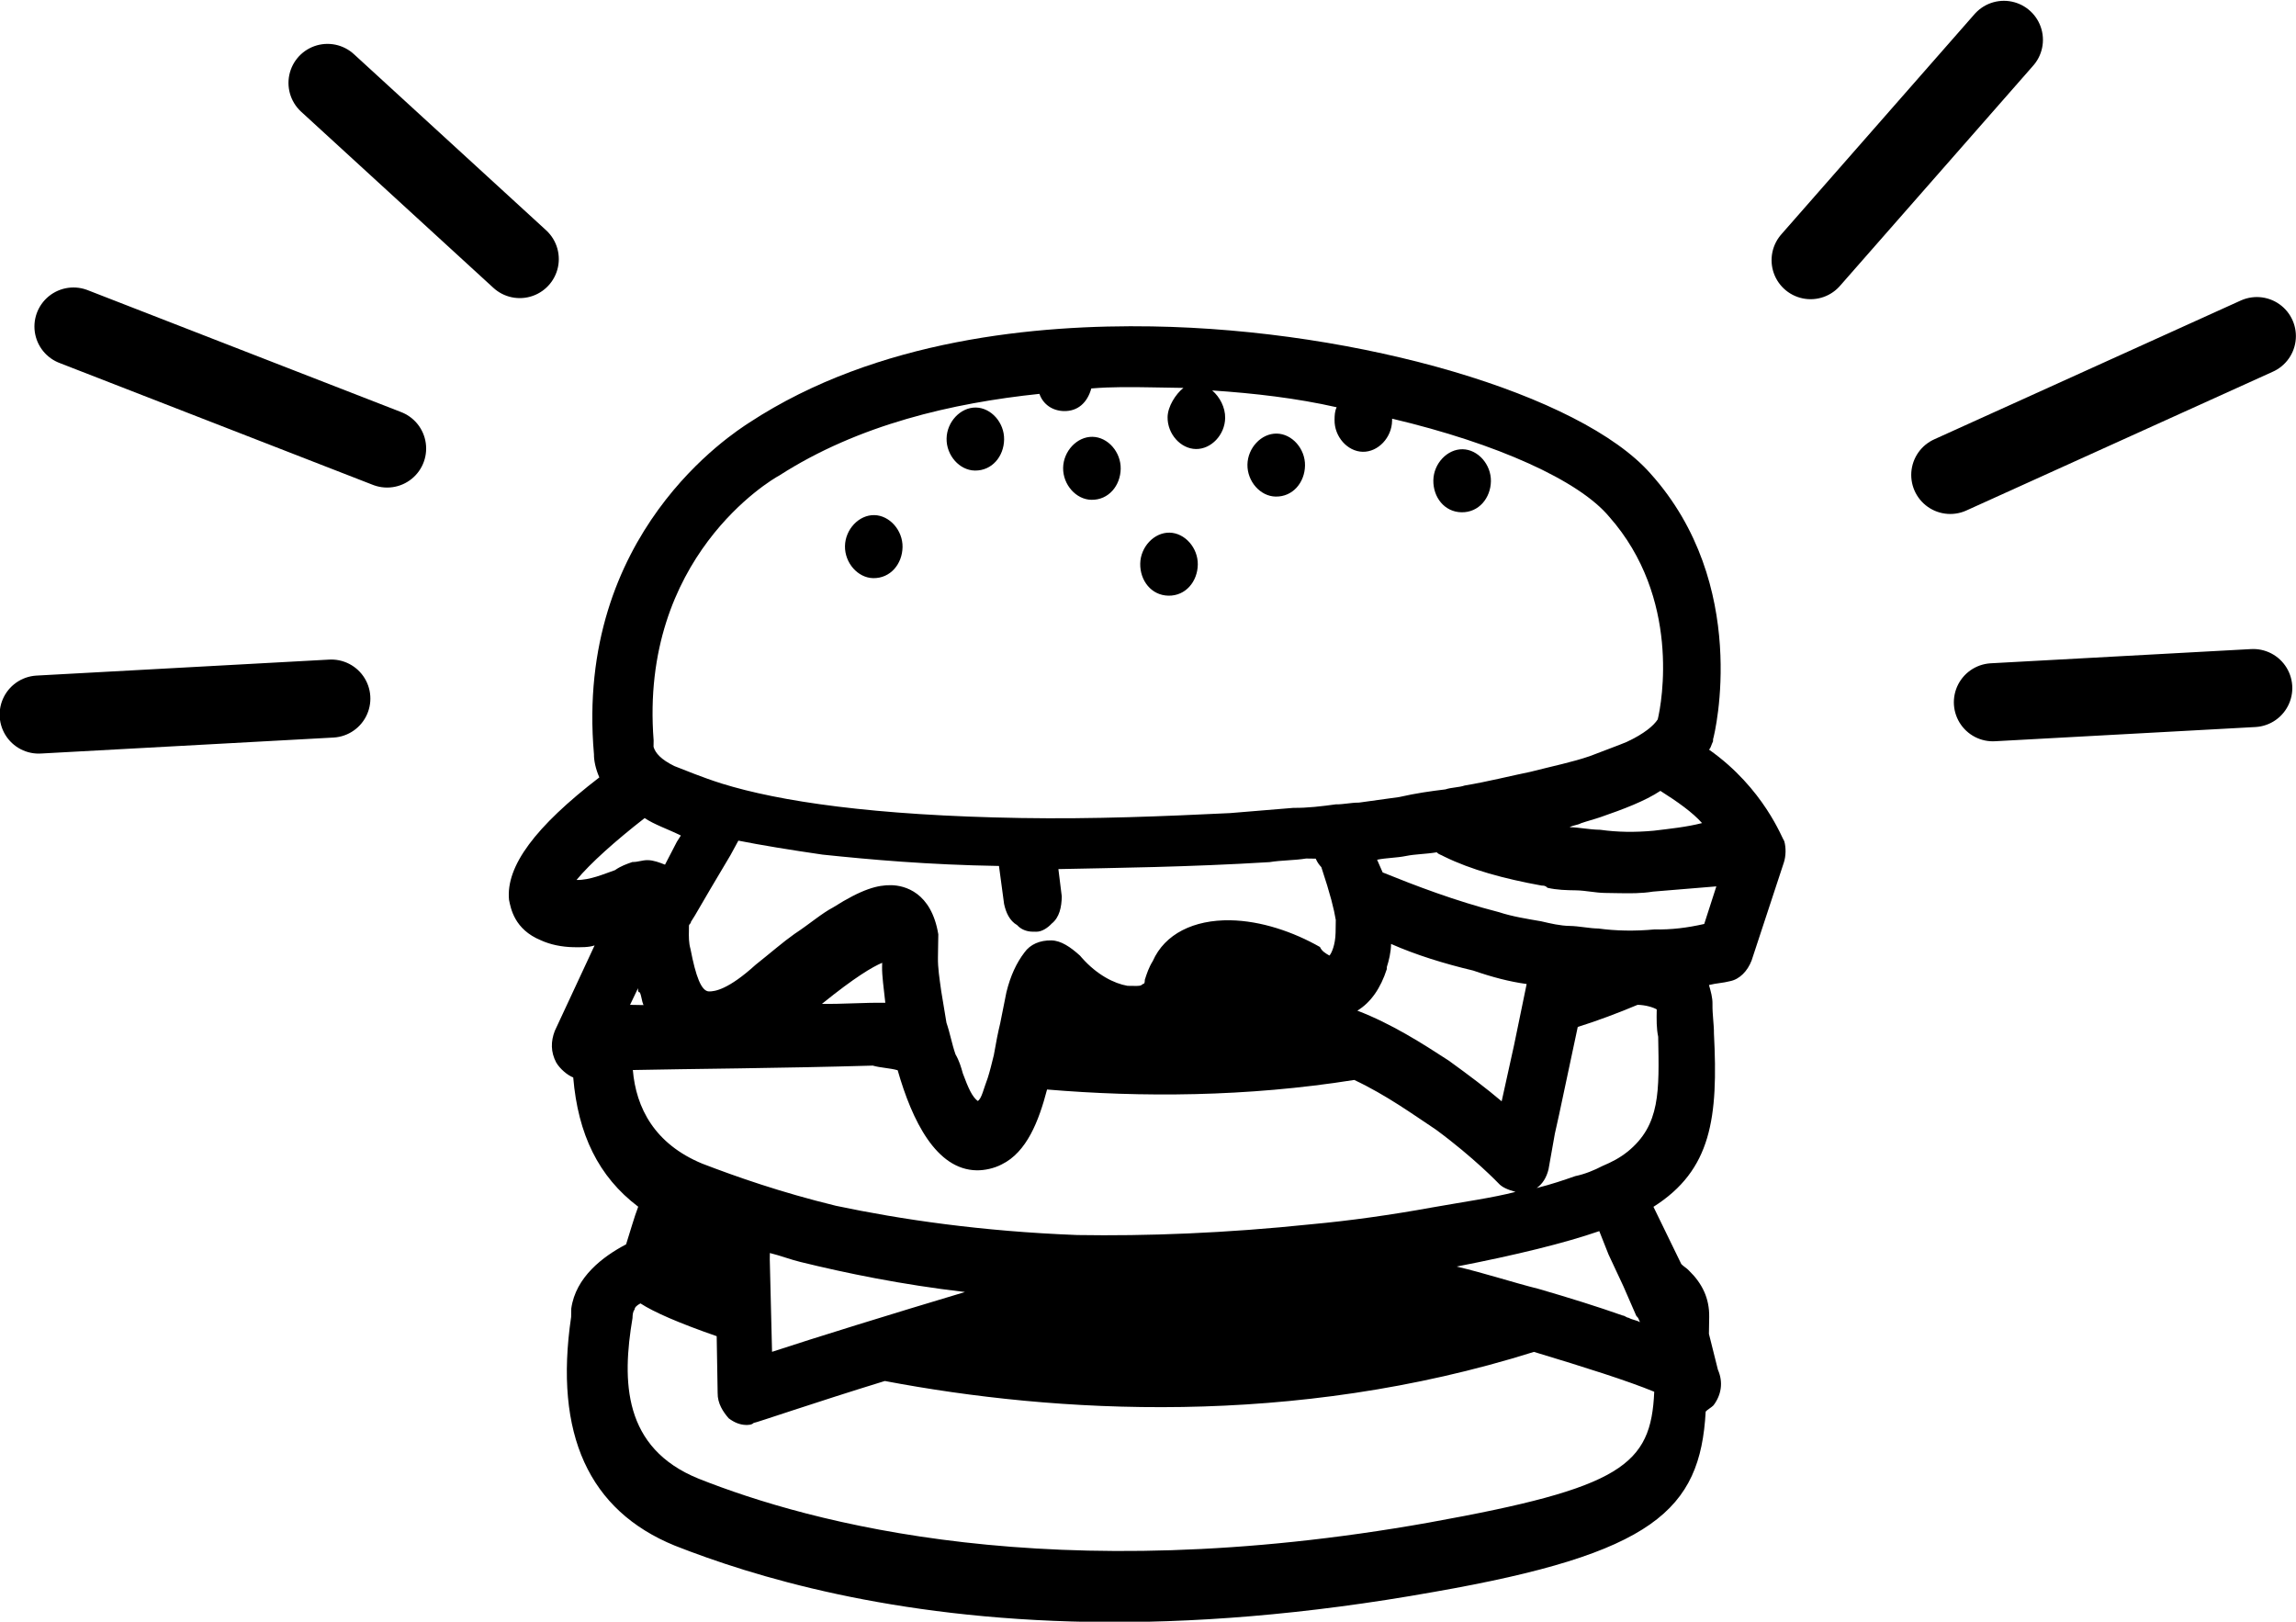
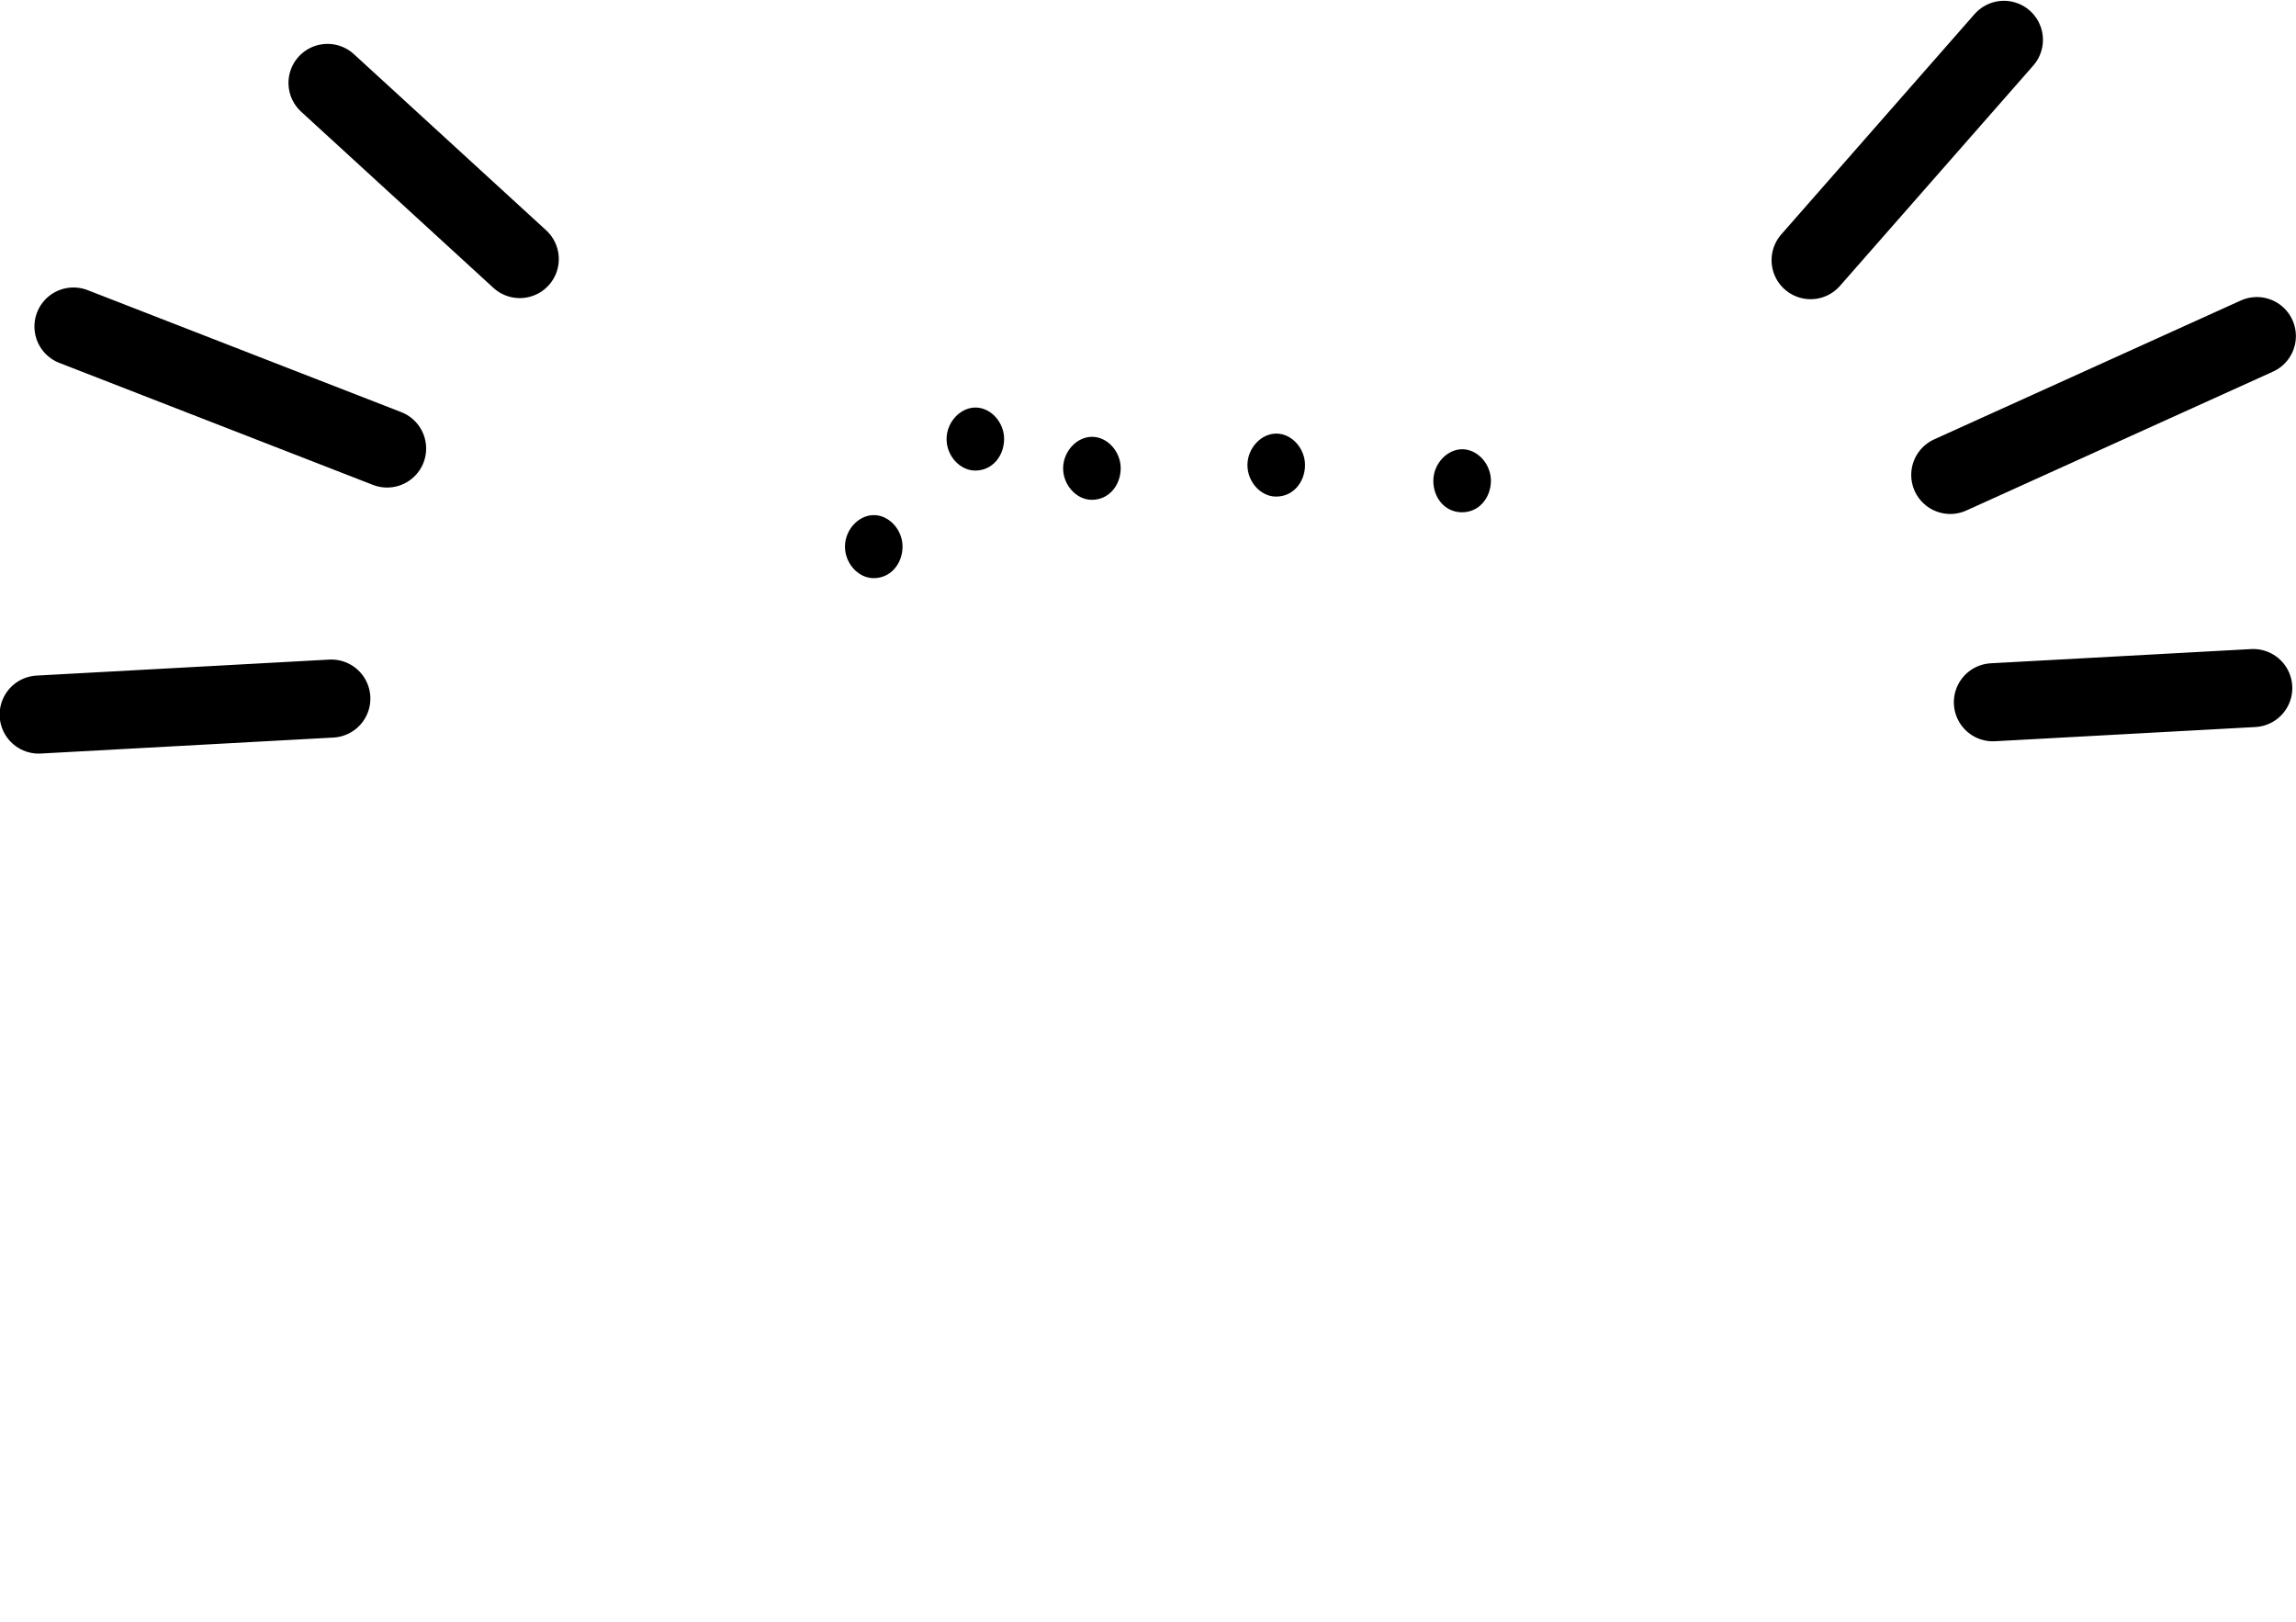
<svg xmlns="http://www.w3.org/2000/svg" viewBox="0 0 1000 706.266">
  <g class="dark" stroke="black" fill="black" style="stroke-width: 0;" transform="matrix(1.561,0,0,1.561,51.608,-147.233)">
    <g transform="matrix(3.253,0,0,3.253,-666.5,-761.909)">
-       <path d="m 340.898,342.457 c -1.488,0.336 -2.809,0.496 -4.289,0.469 -1.648,0.156 -3.293,0.125 -4.773,-0.078 -0.82,-0.012 -1.641,-0.207 -2.465,-0.223 -0.82,-0.012 -1.641,-0.207 -2.461,-0.398 -1.148,-0.199 -2.465,-0.402 -3.609,-0.781 -3.77,-0.965 -7.203,-2.285 -9.984,-3.41 -0.156,-0.363 -0.316,-0.727 -0.477,-1.09 0.828,-0.168 1.648,-0.152 2.477,-0.32 0.824,-0.168 1.648,-0.152 2.637,-0.316 0.164,0.184 0.328,0.188 0.652,0.371 2.289,1.121 5.074,1.887 8.355,2.484 0.164,0 0.328,0.004 0.492,0.188 0.816,0.191 1.641,0.207 2.465,0.219 0.82,0.016 1.641,0.211 2.465,0.223 0.328,0.004 0.656,0.012 1.152,0.019 0.984,0.016 1.973,0.031 2.965,-0.133 1.812,-0.148 3.625,-0.297 5.438,-0.449 z m -6.582,19.535 c -0.668,0.531 -1.332,0.879 -2.16,1.227 -0.664,0.348 -1.492,0.695 -2.32,0.863 -0.992,0.344 -1.984,0.688 -3.309,1.023 0.5,-0.352 0.84,-0.887 1.016,-1.605 l 0.543,-3.055 0.359,-1.613 1.605,-7.543 c 1.656,-0.516 3.477,-1.203 5.133,-1.898 0.66,0.012 1.316,0.203 1.641,0.391 -0.016,0.898 -0.027,1.621 0.125,2.344 0.086,4.688 0.203,7.57 -2.633,9.867 z m -64.73,-7.387 c 0.652,0.191 1.477,0.207 2.133,0.398 1.242,4.344 3.312,8.523 6.77,8.582 0.66,0.012 1.484,-0.156 2.148,-0.504 2.156,-1.047 3.191,-3.73 3.895,-6.426 8.055,0.676 17.105,0.648 26.348,-0.82 2.777,1.309 5.055,2.969 7.008,4.262 3.254,2.395 5.355,4.594 5.355,4.594 0.324,0.367 0.816,0.555 1.469,0.746 -1.98,0.508 -4.293,0.828 -7.098,1.324 -3.633,0.66 -7.098,1.145 -10.395,1.449 -7.422,0.777 -14.176,1.023 -20.098,0.926 -8.227,-0.316 -15.121,-1.332 -20.699,-2.508 -4.754,-1.16 -8.52,-2.484 -11.461,-3.613 -4.09,-1.691 -5.684,-4.781 -5.957,-8.031 4.773,-0.102 12.676,-0.148 20.582,-0.379 z m 67,-20.148 c -1.648,0.152 -3.129,0.129 -4.609,-0.078 -0.984,-0.016 -1.805,-0.211 -2.629,-0.223 0.332,-0.176 0.66,-0.168 0.996,-0.344 0.496,-0.172 1.156,-0.344 1.652,-0.516 1.988,-0.688 3.809,-1.375 5.141,-2.254 1.465,0.926 2.766,1.848 3.574,2.762 -1.32,0.34 -2.805,0.492 -4.125,0.652 z m -87.137,13.508 c -0.004,0.18 -0.008,0.359 0.156,0.363 0.16,0.363 0.156,0.723 0.312,1.086 -0.164,-0.004 -0.492,-0.008 -0.656,-0.012 -0.168,-0.004 -0.332,-0.004 -0.496,-0.008 z m 20.941,-2.176 c 0,0 -0.004,0.18 -0.008,0.359 -0.012,0.723 0.137,1.805 0.277,3.07 -1.809,-0.031 -3.621,0.121 -5.434,0.09 2.84,-2.297 4.336,-3.172 5.164,-3.52 z m 38.906,-3.676 c -0.004,0.359 -0.016,0.898 -0.016,1.078 -0.019,1.082 -0.359,1.797 -0.527,1.977 -0.328,-0.188 -0.652,-0.371 -0.812,-0.734 -2.281,-1.301 -5.062,-2.25 -7.695,-2.293 -3.129,-0.051 -5.617,1.168 -6.645,3.496 -0.336,0.535 -0.512,1.07 -0.684,1.609 -0.004,0.18 -0.008,0.359 -0.172,0.359 -0.168,0.176 -0.332,0.172 -0.824,0.164 -0.164,-0.004 -0.164,-0.004 -0.332,-0.004 l -0.164,-0.004 c -1.148,-0.199 -2.617,-0.945 -3.91,-2.406 l -0.16,-0.184 c -0.812,-0.734 -1.625,-1.289 -2.449,-1.305 -0.984,-0.016 -1.816,0.332 -2.32,1.043 -0.676,0.891 -1.184,1.965 -1.539,3.398 -0.18,0.898 -0.359,1.797 -0.539,2.695 -0.176,0.719 -0.355,1.617 -0.539,2.695 -0.176,0.719 -0.352,1.434 -0.527,1.973 -0.344,0.895 -0.523,1.793 -0.855,1.969 -0.484,-0.367 -0.805,-1.094 -1.277,-2.363 -0.152,-0.543 -0.309,-1.086 -0.629,-1.633 -0.316,-0.906 -0.465,-1.809 -0.777,-2.715 -0.152,-0.906 -0.301,-1.809 -0.449,-2.715 -0.148,-1.082 -0.297,-1.984 -0.281,-2.887 0.004,-0.359 0.016,-0.898 0.019,-1.262 0.004,-0.18 0.008,-0.539 0.012,-0.719 -0.598,-3.617 -2.891,-4.195 -4.043,-4.215 -1.152,-0.019 -2.477,0.32 -4.973,1.902 -0.996,0.523 -1.996,1.406 -3.328,2.285 -1,0.707 -2.004,1.59 -3.336,2.648 -2.34,2.125 -3.496,2.285 -3.988,2.277 -0.66,-0.012 -1.133,-1.281 -1.586,-3.633 -0.156,-0.543 -0.148,-1.082 -0.137,-1.625 0,-0.18 0.004,-0.359 0.004,-0.359 0.004,-0.18 0.168,-0.176 0.172,-0.355 l 0.336,-0.535 1.355,-2.32 1.695,-2.855 0.68,-1.25 c 1.969,0.391 4.43,0.793 7.223,1.199 4.109,0.43 9.039,0.871 15.129,0.973 l 0.438,3.254 c 0.152,0.723 0.469,1.449 1.121,1.82 0.324,0.367 0.816,0.555 1.309,0.562 0.164,0.004 0.328,0.004 0.328,0.004 0.496,0.008 0.996,-0.344 1.328,-0.699 0.668,-0.527 0.848,-1.426 0.863,-2.328 L 285.504,337.75 c 4.773,-0.102 11.195,-0.172 18.117,-0.598 0.988,-0.164 2.141,-0.145 3.133,-0.309 0.328,0.004 0.492,0.008 0.82,0.012 0.16,0.363 0.32,0.547 0.484,0.73 0.781,2.355 1.09,3.621 1.238,4.527 z m 16.371,5.496 -1.074,5.211 -1.07,4.848 c -1.297,-1.102 -2.762,-2.207 -4.551,-3.5 -2.277,-1.48 -4.883,-3.145 -7.828,-4.277 1.164,-0.699 2.008,-1.945 2.527,-3.559 l 0.004,-0.184 c 0.172,-0.535 0.352,-1.254 0.363,-1.977 2.121,0.938 4.578,1.699 7.039,2.281 1.637,0.566 3.109,0.953 4.59,1.156 z m 7.02,23.188 1.273,2.723 1.109,2.543 0.16,0.184 0.16,0.363 c -0.328,-0.188 -0.656,-0.191 -0.98,-0.379 -0.164,0 -0.328,-0.184 -0.492,-0.188 -2.129,-0.754 -4.582,-1.52 -7.203,-2.281 -2.297,-0.578 -4.586,-1.34 -7.047,-1.922 5.117,-0.996 9.25,-2.008 12.23,-3.039 z m -71.938,0.422 0.008,-0.539 c 0.82,0.195 1.801,0.57 2.621,0.766 3.934,0.965 8.691,1.945 14.113,2.578 -6.285,1.879 -12.906,3.93 -16.547,5.129 z m 0.789,-67.207 c 6.82,-4.395 14.918,-6.242 22.34,-7.02 0.312,0.906 1.125,1.461 2.113,1.477 1.152,0.019 1.988,-0.688 2.336,-1.941 1.812,-0.148 3.461,-0.121 5.105,-0.094 0.988,0.016 1.809,0.027 2.797,0.047 -0.668,0.527 -1.344,1.598 -1.359,2.5 -0.023,1.441 1.109,2.719 2.426,2.742 1.316,0.023 2.488,-1.219 2.512,-2.66 0.016,-0.902 -0.461,-1.812 -1.113,-2.363 3.617,0.242 7.234,0.66 10.676,1.441 -0.168,0.355 -0.176,0.715 -0.18,1.078 -0.027,1.441 1.105,2.719 2.422,2.742 1.316,0.023 2.488,-1.219 2.512,-2.66 l 0.004,-0.18 c 9.02,2.133 16.043,5.312 18.625,8.418 6.141,6.953 4.508,15.934 4.156,17.371 -0.34,0.535 -1.172,1.242 -2.668,1.938 -0.828,0.348 -1.82,0.691 -3.145,1.211 -1.492,0.516 -3.145,0.848 -5.129,1.355 -1.648,0.332 -3.633,0.84 -5.613,1.168 -0.496,0.172 -1.156,0.16 -1.652,0.332 -1.32,0.16 -2.473,0.32 -3.961,0.656 -1.156,0.16 -2.312,0.32 -3.465,0.48 -0.66,-0.008 -1.32,0.16 -1.977,0.148 -1.156,0.16 -2.477,0.32 -3.629,0.301 -1.812,0.148 -3.625,0.301 -5.438,0.449 -5.602,0.27 -11.699,0.527 -17.949,0.422 -12.672,-0.211 -20.719,-1.426 -25.633,-2.949 -1.801,-0.57 -3.105,-1.133 -4.09,-1.508 -1.141,-0.562 -1.625,-1.109 -1.781,-1.652 0.004,-0.18 0.004,-0.363 0.008,-0.543 -1.219,-15.699 10.086,-22.359 10.75,-22.707 0,0 -0.168,0.176 0,0 z m -14.062,33.828 c -0.992,0.344 -2.152,0.863 -3.305,0.844 1.176,-1.422 3.348,-3.367 5.848,-5.309 0.816,0.555 1.961,0.934 3.105,1.496 l -0.34,0.531 -1.02,1.969 c -0.492,-0.191 -0.98,-0.379 -1.477,-0.387 -0.492,-0.008 -0.824,0.168 -1.32,0.16 -0.496,0.172 -0.992,0.344 -1.492,0.695 z m 69.852,55.949 c -32.359,5.77 -53.168,0.016 -62.656,-3.746 -6.539,-2.633 -6.605,-8.398 -5.695,-13.793 0.004,-0.18 0.012,-0.539 0.176,-0.719 0.004,-0.18 0.172,-0.355 0.504,-0.531 1.141,0.742 3.266,1.676 6.539,2.812 l 0.082,4.867 c -0.016,0.902 0.469,1.629 0.953,2.18 0.488,0.367 0.977,0.555 1.473,0.566 0.164,0 0.492,0.008 0.66,-0.172 0.164,0.004 5.129,-1.715 11.254,-3.598 14.602,2.766 34.992,4.008 55.676,-2.496 4.426,1.336 8.027,2.477 10.316,3.418 -0.27,6.301 -2.773,8.242 -19.281,11.211 z m 30.438,-58.426 c -0.164,-0.184 -1.738,-4.535 -6.453,-7.855 0.164,-0.18 0.168,-0.359 0.34,-0.715 l 0.004,-0.184 c 0.172,-0.535 3.184,-13.281 -5.383,-22.797 -5.977,-6.766 -24.816,-12.309 -42.754,-12.605 -9.707,-0.16 -23.555,1.051 -34.539,8.258 -1.332,0.875 -14.973,9.48 -13.312,28.43 -0.008,0.543 0.145,1.266 0.461,1.992 -5.504,4.234 -8.027,7.617 -7.746,10.504 0.152,0.723 0.449,2.531 2.738,3.469 0.816,0.375 1.801,0.57 2.789,0.59 0.66,0.008 1.316,0.019 1.812,-0.152 l -3.414,7.332 c -0.344,0.895 -0.359,1.797 0.121,2.707 0.32,0.547 0.969,1.098 1.461,1.285 0.41,4.871 2.16,8.508 5.574,11.086 -0.344,0.895 -0.695,2.152 -1.039,3.227 -1.996,1.047 -4.328,2.812 -4.703,5.508 -0.004,0.18 -0.004,0.363 -0.012,0.723 -1.484,10.066 1.535,16.605 8.891,19.609 6.707,2.637 18.5,6.258 35.613,6.543 8.555,0.141 18.445,-0.594 29.508,-2.574 18.82,-3.289 22.832,-7.008 23.301,-15.469 0.168,-0.18 0.5,-0.355 0.668,-0.531 0.672,-0.891 0.855,-1.969 0.379,-3.059 l -0.77,-3.074 c 0.008,-0.543 0.016,-0.902 0.023,-1.441 0.027,-1.621 -0.609,-2.895 -1.746,-3.996 -0.16,-0.184 -0.488,-0.367 -0.648,-0.551 l -2.387,-4.906 c 4.992,-3.16 5.559,-7.656 5.188,-14.871 0.012,-0.723 -0.141,-1.625 -0.125,-2.523 0.012,-0.543 -0.145,-1.086 -0.301,-1.629 0.66,-0.168 1.152,-0.16 1.816,-0.332 0.824,-0.164 1.496,-0.875 1.84,-1.77 l 2.773,-8.426 c 0.172,-0.535 0.188,-1.258 0.031,-1.801" />
      <path d="m 278.336,303.57 c 1.48,0.023 2.488,-1.219 2.512,-2.66 0.027,-1.441 -1.105,-2.723 -2.422,-2.746 -1.316,-0.019 -2.488,1.223 -2.512,2.66 -0.027,1.441 1.105,2.723 2.422,2.746" />
      <path d="m 304.141,305.801 c 1.48,0.027 2.492,-1.219 2.516,-2.66 0.023,-1.441 -1.109,-2.723 -2.426,-2.742 -1.316,-0.023 -2.488,1.219 -2.512,2.66 -0.023,1.441 1.105,2.723 2.422,2.742" />
      <path d="m 269.621,312.797 c 1.484,0.023 2.492,-1.223 2.516,-2.664 0.023,-1.438 -1.109,-2.719 -2.426,-2.742 -1.316,-0.023 -2.488,1.219 -2.512,2.66 -0.023,1.441 1.105,2.723 2.422,2.746" />
-       <path d="m 294.945,314.301 c 1.484,0.023 2.492,-1.223 2.516,-2.664 0.023,-1.441 -1.109,-2.719 -2.426,-2.742 -1.316,-0.023 -2.488,1.219 -2.512,2.66 -0.023,1.441 0.941,2.719 2.422,2.746" />
      <path d="m 320.086,307.148 c 1.48,0.023 2.488,-1.219 2.516,-2.66 0.023,-1.441 -1.109,-2.723 -2.426,-2.746 -1.316,-0.019 -2.488,1.223 -2.512,2.664 -0.023,1.441 0.941,2.719 2.422,2.742" />
      <path d="m 288.336,306.078 c 1.48,0.027 2.488,-1.219 2.512,-2.66 0.023,-1.441 -1.105,-2.723 -2.422,-2.742 -1.316,-0.023 -2.492,1.219 -2.516,2.66 -0.023,1.441 1.109,2.723 2.426,2.742" />
      <path style="stroke-width:18; stroke-linecap: round;" d="m 973.121,1314.643 70.692,32.013 m -60.865,-84.425 60.035,3.276 m -102.064,98.652 44.57,50.796 m -372.779,-94.221 -72.319,28.128 m 102.904,15.55 -44.328,40.611 m 0.882,-141.941 -67.479,-3.685" transform="matrix(0.372,0,0,-0.372,0,792.992)" />
    </g>
  </g>
</svg>